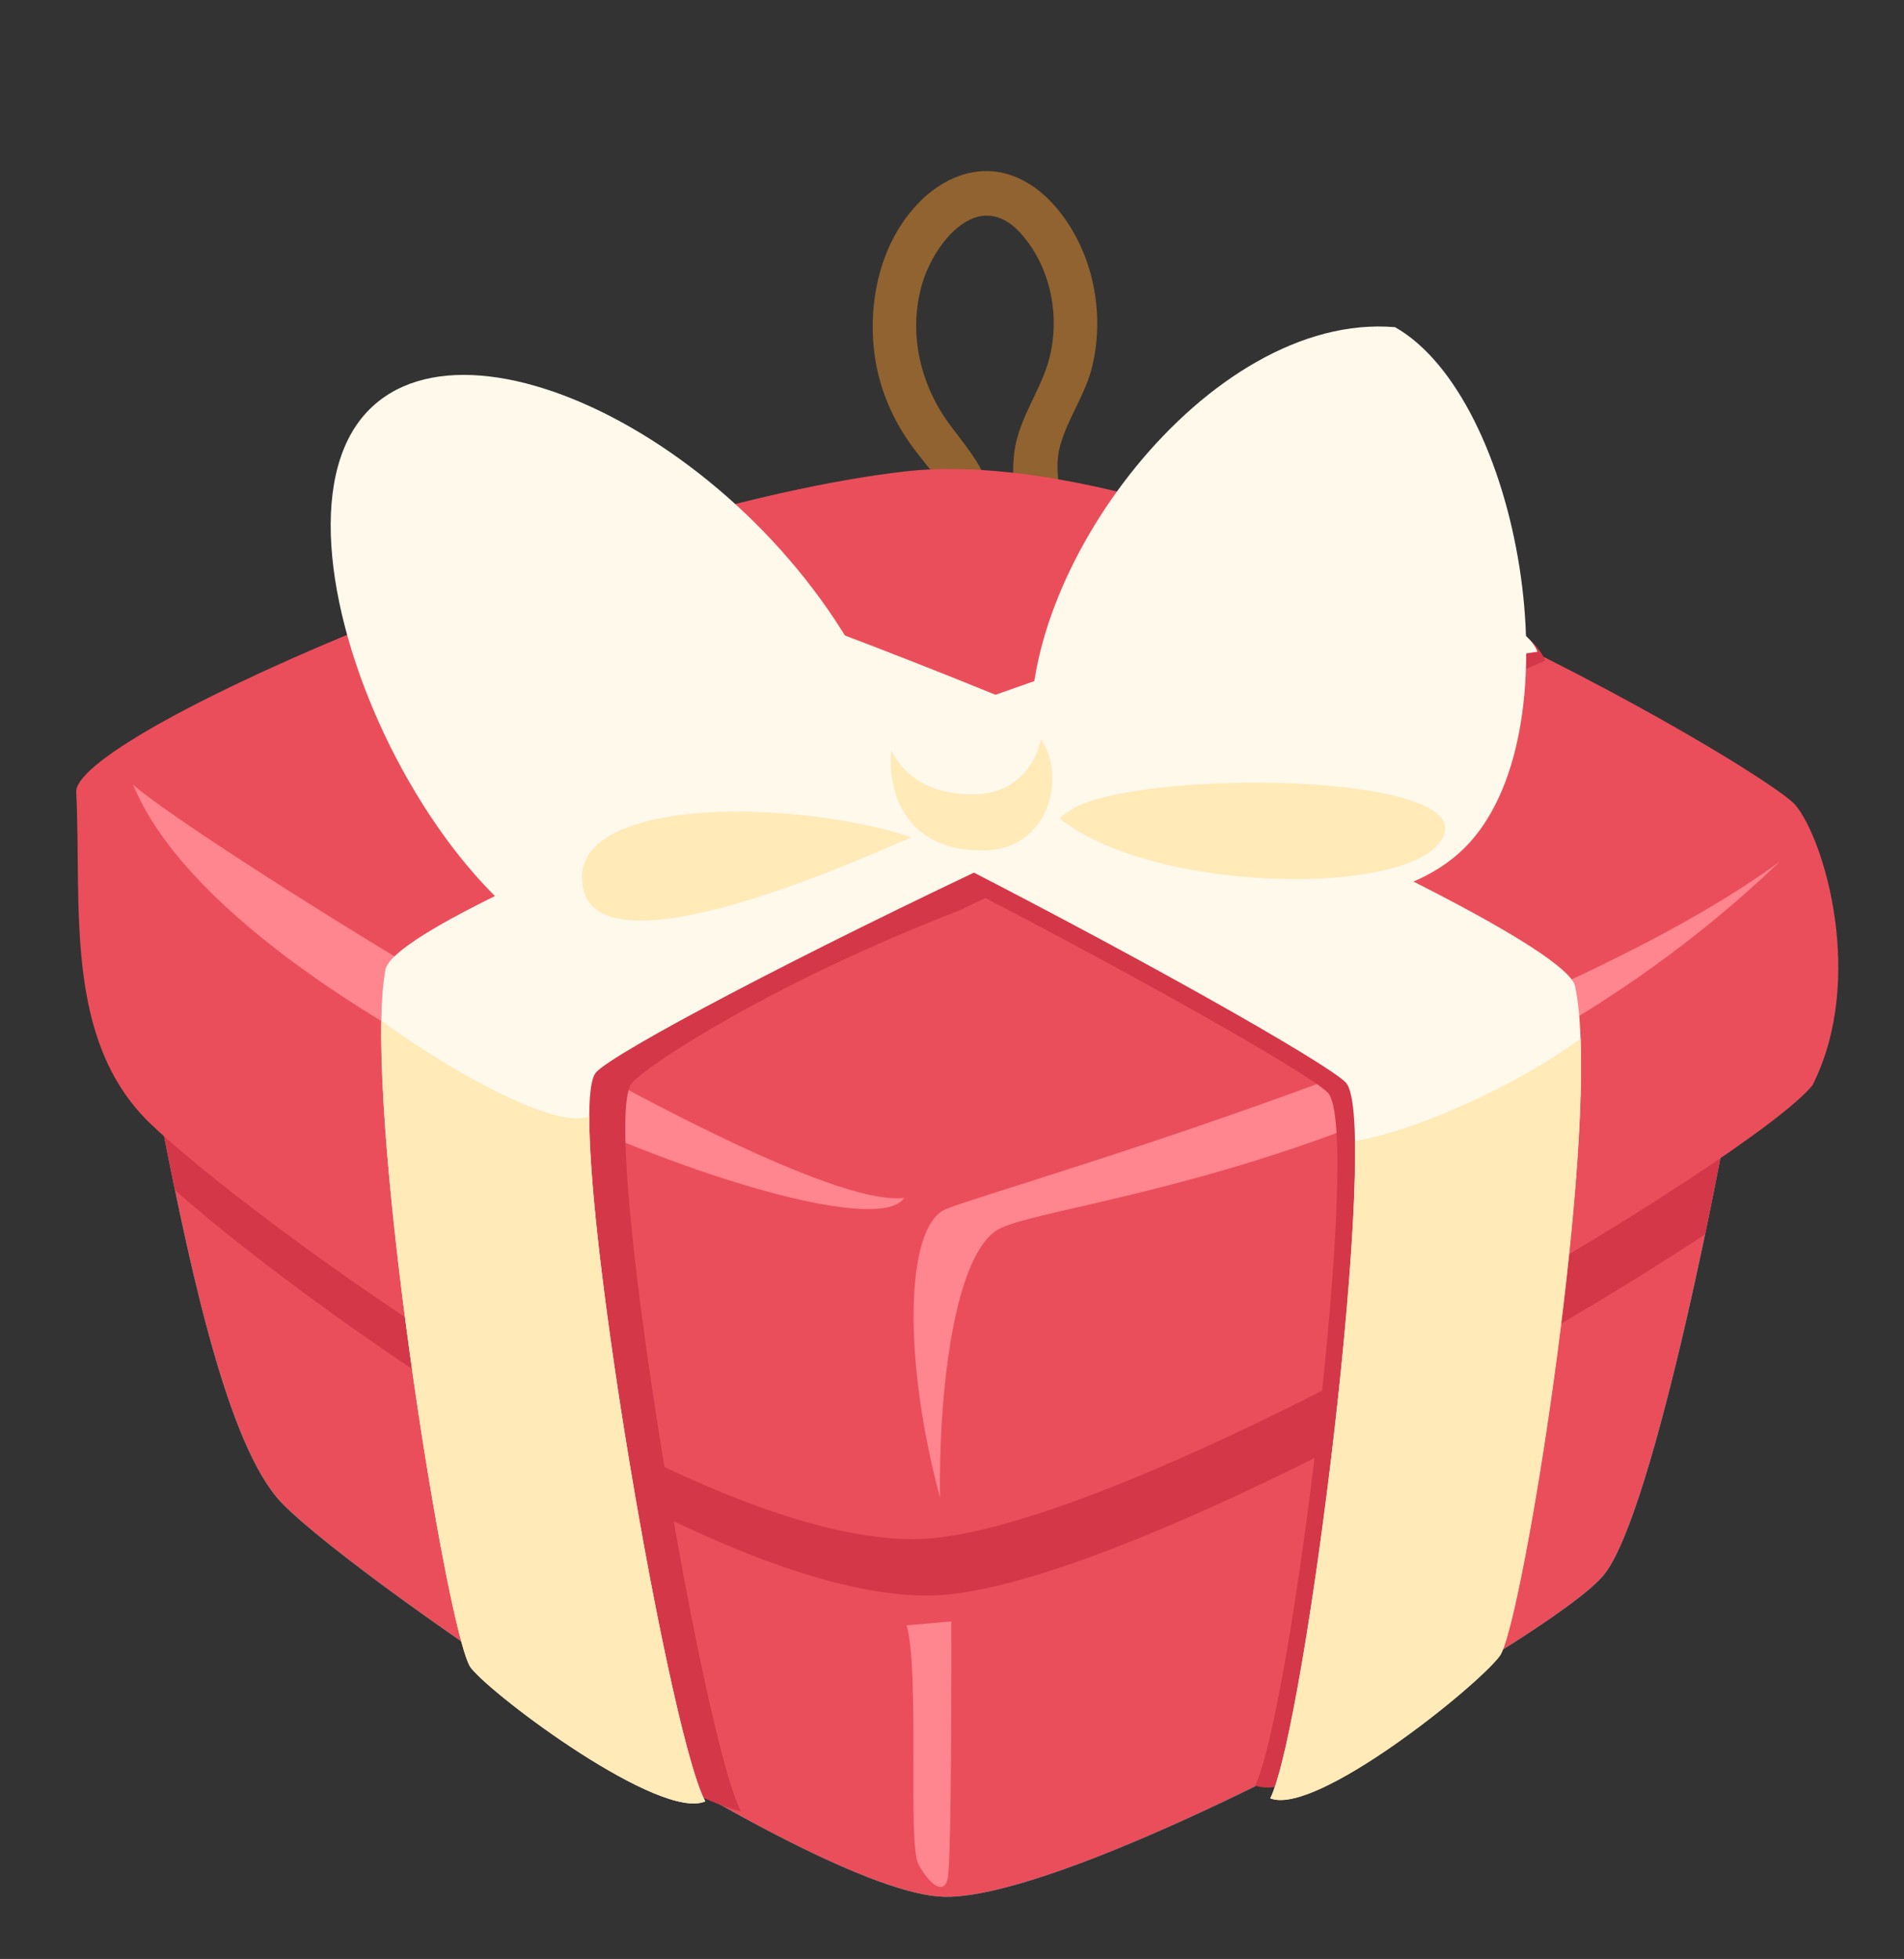
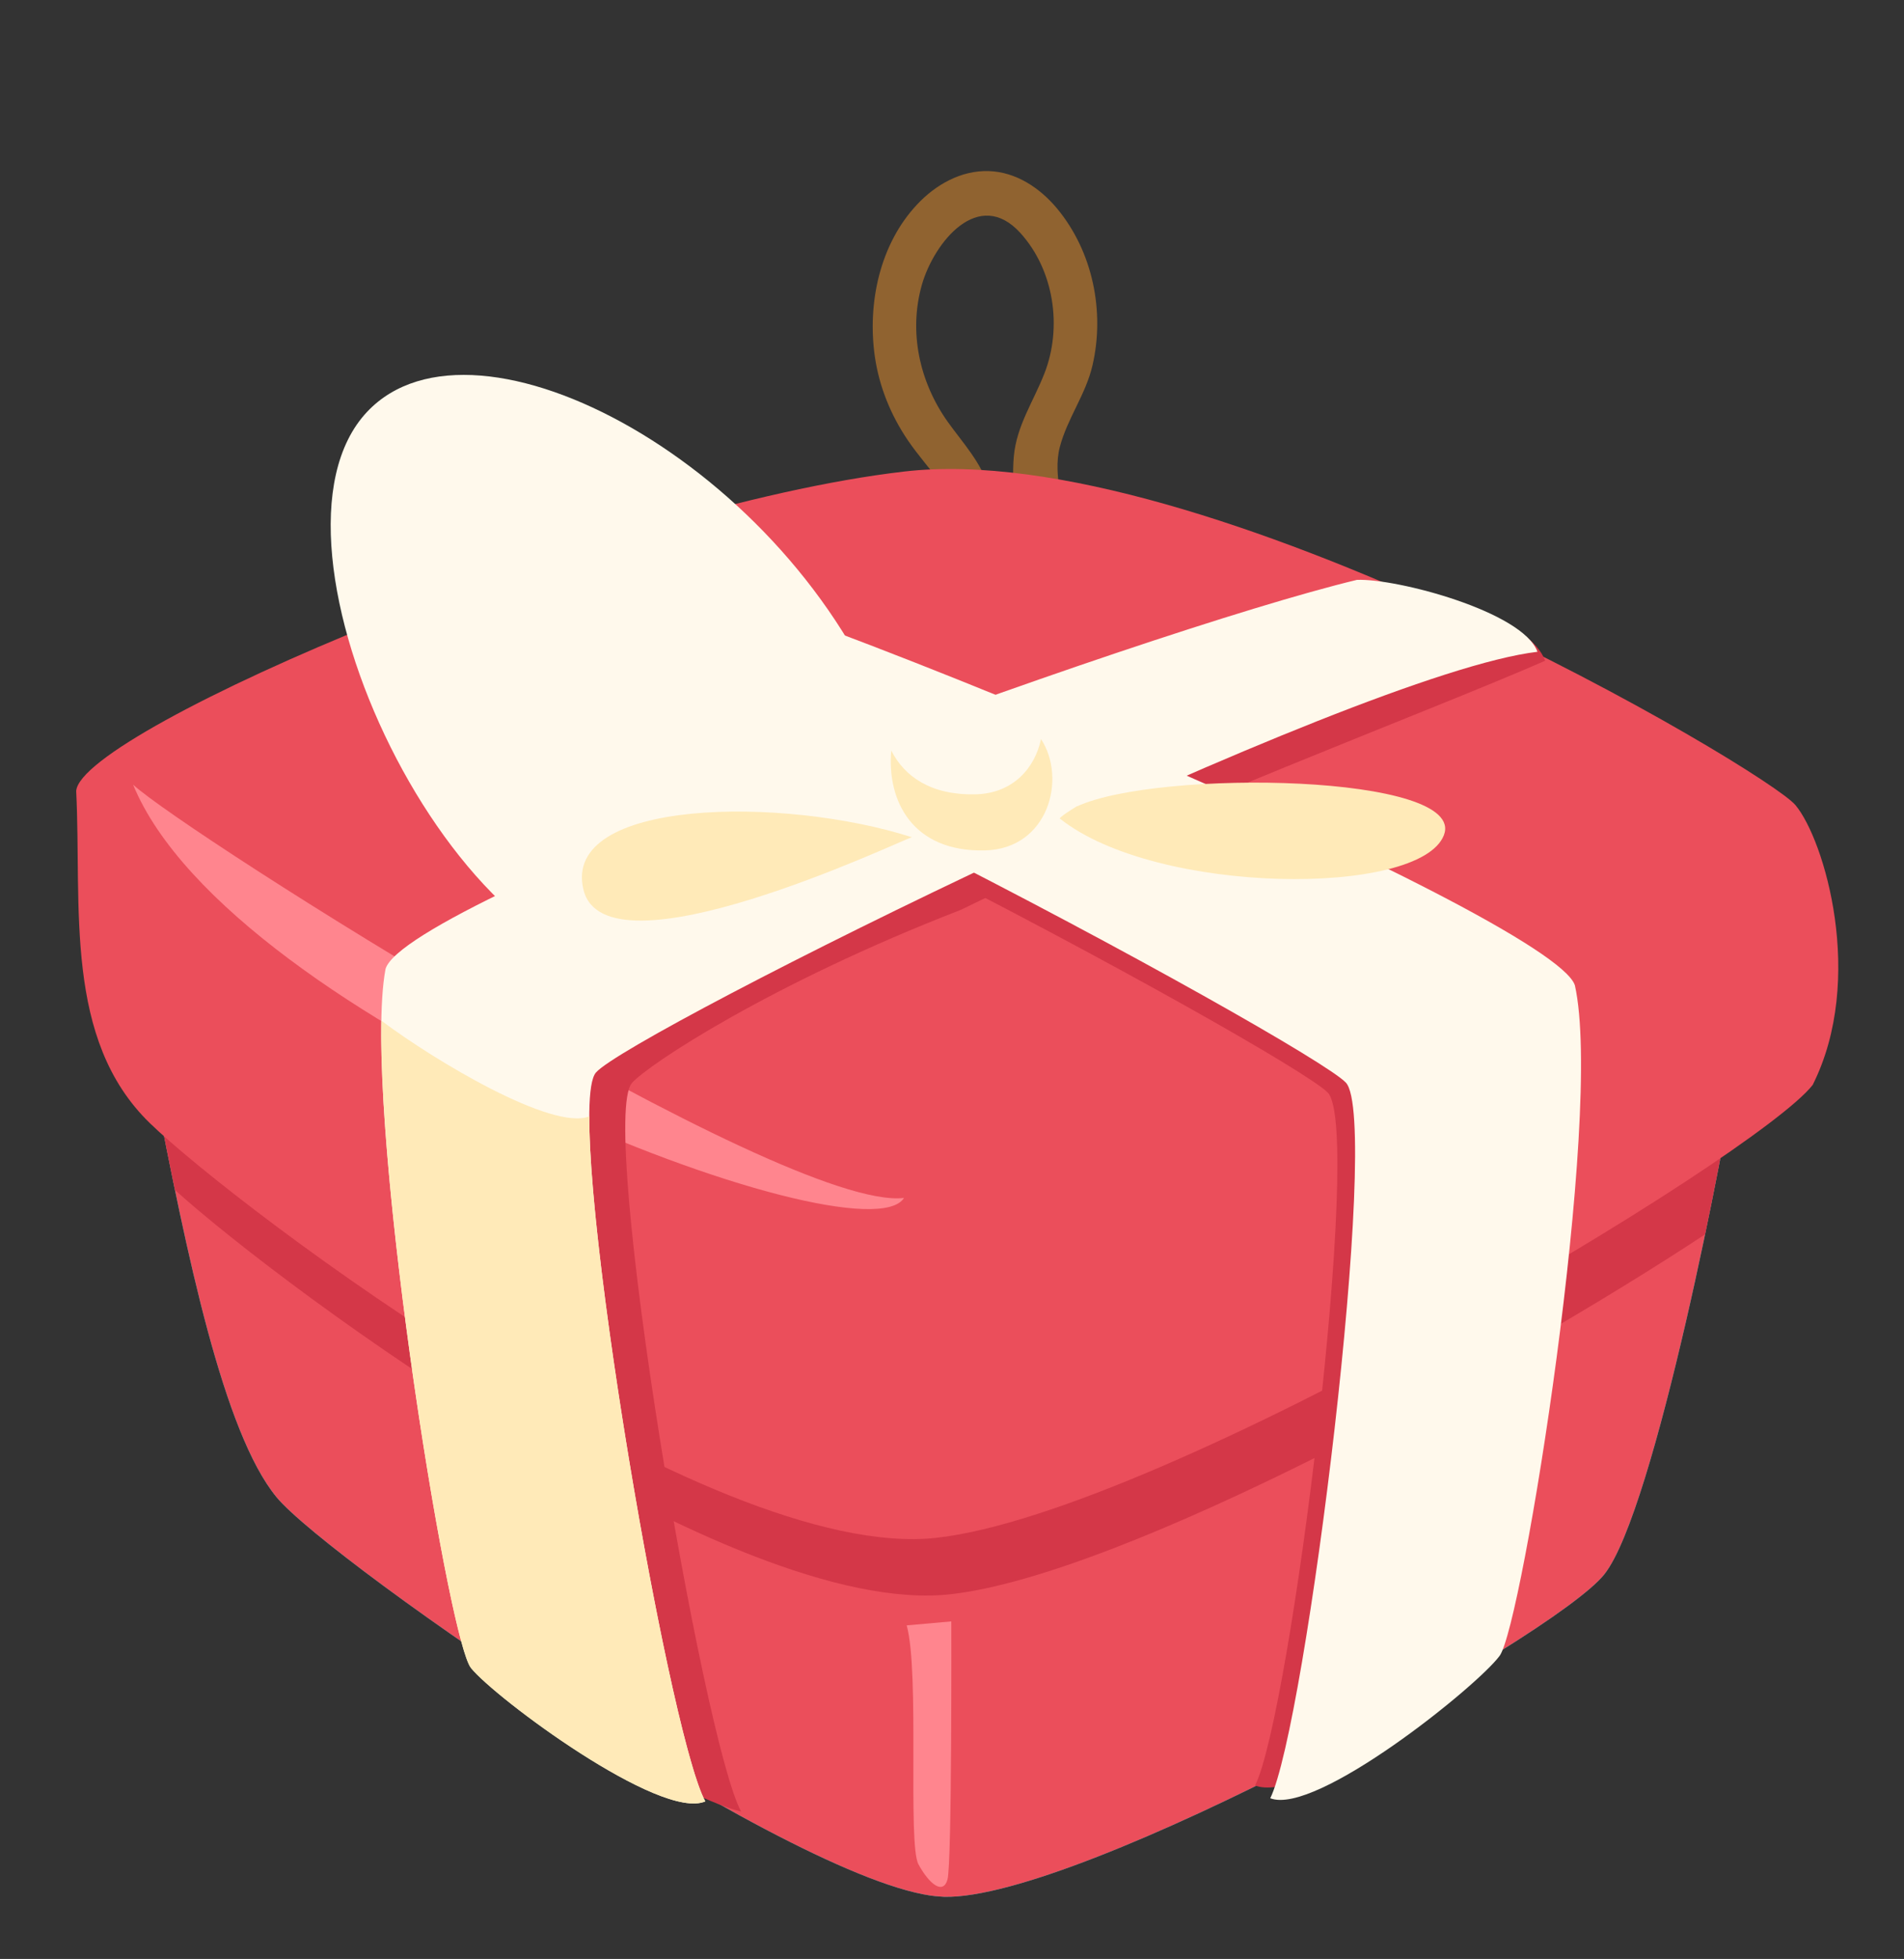
<svg xmlns="http://www.w3.org/2000/svg" width="282" height="290" viewBox="0 0 282 290" fill="none">
  <rect x="0" y="0" width="282" height="290" fill="#333333" stroke="none" />
  <g clip-path="url(#clip0_589_1483)">
    <path d="M156.591 30.904C154.054 27.842 150.478 25.433 146.388 25.326C142.298 25.219 138.554 27.358 135.819 30.285C130.285 36.174 128.453 44.92 129.571 52.773C130.214 57.25 131.946 61.488 134.481 65.21C135.909 67.313 137.605 69.204 139.116 71.246C139.768 72.143 140.355 73.076 140.984 73.978C141.238 74.357 142.836 77.16 143.161 76.867C142.072 77.905 142.811 80.106 144.485 79.718C147.813 78.97 147.149 74.78 146.454 72.289C145.424 68.563 142.59 65.553 140.376 62.458C136.192 56.578 134.537 49.149 136.551 42.112C138.355 35.889 144.936 27.651 151.152 34.516C156.119 40.024 157.359 48.443 154.695 55.265C153.072 59.432 150.549 63.028 150.153 67.616C149.779 72.059 150.411 77.008 153.029 80.668C154.337 82.486 157.085 81.251 157.359 79.321C157.966 74.861 155.807 70.603 156.978 66.138C158.097 61.917 160.819 58.38 161.808 54.088C163.659 46.115 161.846 37.255 156.591 30.904Z" fill="#906330" />
    <path d="M22.838 160.666C27.666 185.816 33.112 212.085 40.94 221.623C48.767 231.161 119.781 280.319 139.834 280.804C159.886 281.29 230.101 242.52 237.614 233.065C245.128 223.609 255.75 168.073 257.114 158.307C258.479 148.512 28.254 109.921 22.838 160.666Z" fill="#07B5B6" />
    <path d="M22.838 160.666C27.666 185.816 33.112 212.085 40.94 221.623C48.767 231.161 119.781 280.319 139.834 280.804C159.886 281.29 230.101 242.52 237.614 233.065C245.128 223.609 255.75 168.073 257.114 158.307C258.479 148.512 28.254 109.921 22.838 160.666Z" fill="#EB4E5B" />
    <path d="M252.539 182.736C254.882 171.487 256.6 161.86 257.114 158.307C258.479 148.512 28.254 109.921 22.838 160.666C23.833 165.828 24.852 171.049 25.907 176.159C42.11 190.836 108.266 239.665 140.8 236.008C166.43 233.144 223.053 202.167 252.539 182.736Z" fill="#D43748" />
    <path d="M11.285 117.098C12.125 134.292 9.395 153.854 22.201 166.274C34.979 178.692 104.945 231.42 138.721 227.656C172.499 223.865 260.143 171.28 268.475 160.613C276.332 144.963 270.22 124.299 265.912 119.176C261.603 114.052 178.176 64.688 133.947 69.803C89.691 74.916 11.947 108.1 11.285 117.098Z" fill="#EB4E5B" />
-     <path d="M139.222 221.615C139.001 208.594 140.808 186.703 147.566 182.168C154.297 177.63 215.232 173.857 263.583 127.571C227.943 153.617 146.258 176.304 140.055 179.014C133.853 181.696 133.918 202.17 139.219 221.643L139.222 221.615Z" fill="#FF858E" />
    <path d="M19.715 116.163C27.306 123.196 115.98 179.42 133.893 177.345C127.698 187.18 34.157 151.349 19.715 116.163Z" fill="#FF858E" />
    <path d="M185.878 264.345C191.202 253.767 201.904 167.392 196.678 161.777C191.451 156.163 78.578 94.794 51.129 92.633C53.059 86.612 71.629 80.938 77.464 80.944C109.732 87.388 227.271 137.198 230.592 147.365C234.879 166.51 222.812 242.069 219.446 246.628C216.053 251.184 192.584 267.015 185.88 264.316L185.878 264.345Z" fill="#D43748" />
    <path d="M109.785 268.218C104.095 257.848 88.563 166.151 93.593 160.33C95.893 157.672 114.119 145.611 142.276 134.706C173.762 119.352 210.443 105.851 228.849 97.818C226.706 91.865 212.129 87.117 206.303 87.367C174.315 95.051 65.373 134.703 62.429 144.976C58.822 164.274 71.556 244.033 75.103 248.45C78.65 252.866 102.361 266.541 109.815 268.192L109.785 268.218Z" fill="#D43748" />
    <path d="M104.456 266.667C98.766 256.297 83.235 164.6 88.264 158.778C93.293 152.957 200.345 99.708 227.713 96.491C225.569 90.537 206.798 85.594 200.972 85.844C168.984 93.528 60.042 133.18 57.099 143.453C53.491 162.751 66.225 242.51 69.772 246.927C73.319 251.343 97.872 269.604 104.484 266.669L104.456 266.667Z" fill="#FFF9EC" />
    <path d="M188.124 266.234C193.419 255.654 204.567 165.892 199.341 160.277C194.115 154.662 81.241 93.293 53.793 91.133C55.723 85.112 74.292 79.438 80.128 79.443C112.395 85.888 229.935 135.697 233.255 145.865C237.542 165.009 225.475 240.569 222.11 245.127C218.744 249.686 194.832 268.876 188.126 266.206L188.124 266.234Z" fill="#FFF9EC" />
    <path d="M131.627 107.064C116.998 69.094 70.541 43.851 54.385 60.954C36.098 80.332 67.691 146.296 96.942 143.783C126.196 141.241 141.679 120.696 141.679 120.696L131.627 107.064Z" fill="#FFF9EC" />
    <path d="M56.48 151.097C56.001 178.203 66.585 242.96 69.744 246.925C73.291 251.341 97.844 269.602 104.456 266.667C99.534 257.682 87.189 187.508 87.282 165.265C81.817 167.464 64.323 156.989 56.48 151.097Z" fill="#FFEAB8" />
-     <path d="M200.698 168.915C201.126 192.836 192.592 257.375 188.152 266.236C194.858 268.907 218.742 249.714 222.136 245.157C225.157 241.082 235.127 180.296 234.105 153.759C225.056 160.444 209.986 167.365 200.698 168.915Z" fill="#FFEAB8" />
    <path d="M134.289 240.618C136.24 247.66 134.402 273.026 136.035 276.001C137.642 278.947 139.685 280.539 140.331 278.24C141.005 275.943 140.897 240.03 140.897 240.03L134.289 240.618Z" fill="#FF858E" />
-     <path d="M152.901 110.41C150.113 84.987 178.869 46.108 206.614 48.432C225.038 58.862 233.683 107.249 217.575 124.837C201.442 142.394 156.146 129.987 151.834 121.471C152.478 116.542 152.928 110.412 152.928 110.412L152.901 110.41Z" fill="#FFF9EC" />
    <path d="M132.433 108.311C130.478 116.592 133.839 126.197 145.87 125.895C157.898 125.621 159.156 108.524 149.28 105.847C139.405 103.17 133.571 103.532 132.433 108.311Z" fill="#FFF9EC" />
    <path d="M154.179 109.43C153.277 113.689 150.053 117.467 144.46 117.593C137.913 117.733 133.963 114.983 132.003 111.107C131.34 118.606 135.189 126.155 145.87 125.895C155.256 125.681 158.041 115.284 154.181 109.402L154.179 109.43Z" fill="#FFEAB8" />
    <path d="M135.043 123.94C116.104 117.853 83.143 118.171 86.412 131.699C89.682 145.228 133.06 124.585 135.043 123.94Z" fill="#FFEAB8" />
    <path d="M159.507 119.378C171.56 113.818 217.433 114.563 213.846 123.658C210.258 132.78 171.333 132.546 157.042 121.232C156.456 121.189 159.51 119.35 159.51 119.35L159.507 119.378Z" fill="#FFEAB8" />
  </g>
  <defs>
    <clipPath id="clip0_589_1483">
      <rect width="262.319" height="271.249" fill="white" transform="translate(19.899) rotate(4.207)" />
    </clipPath>
  </defs>
</svg>